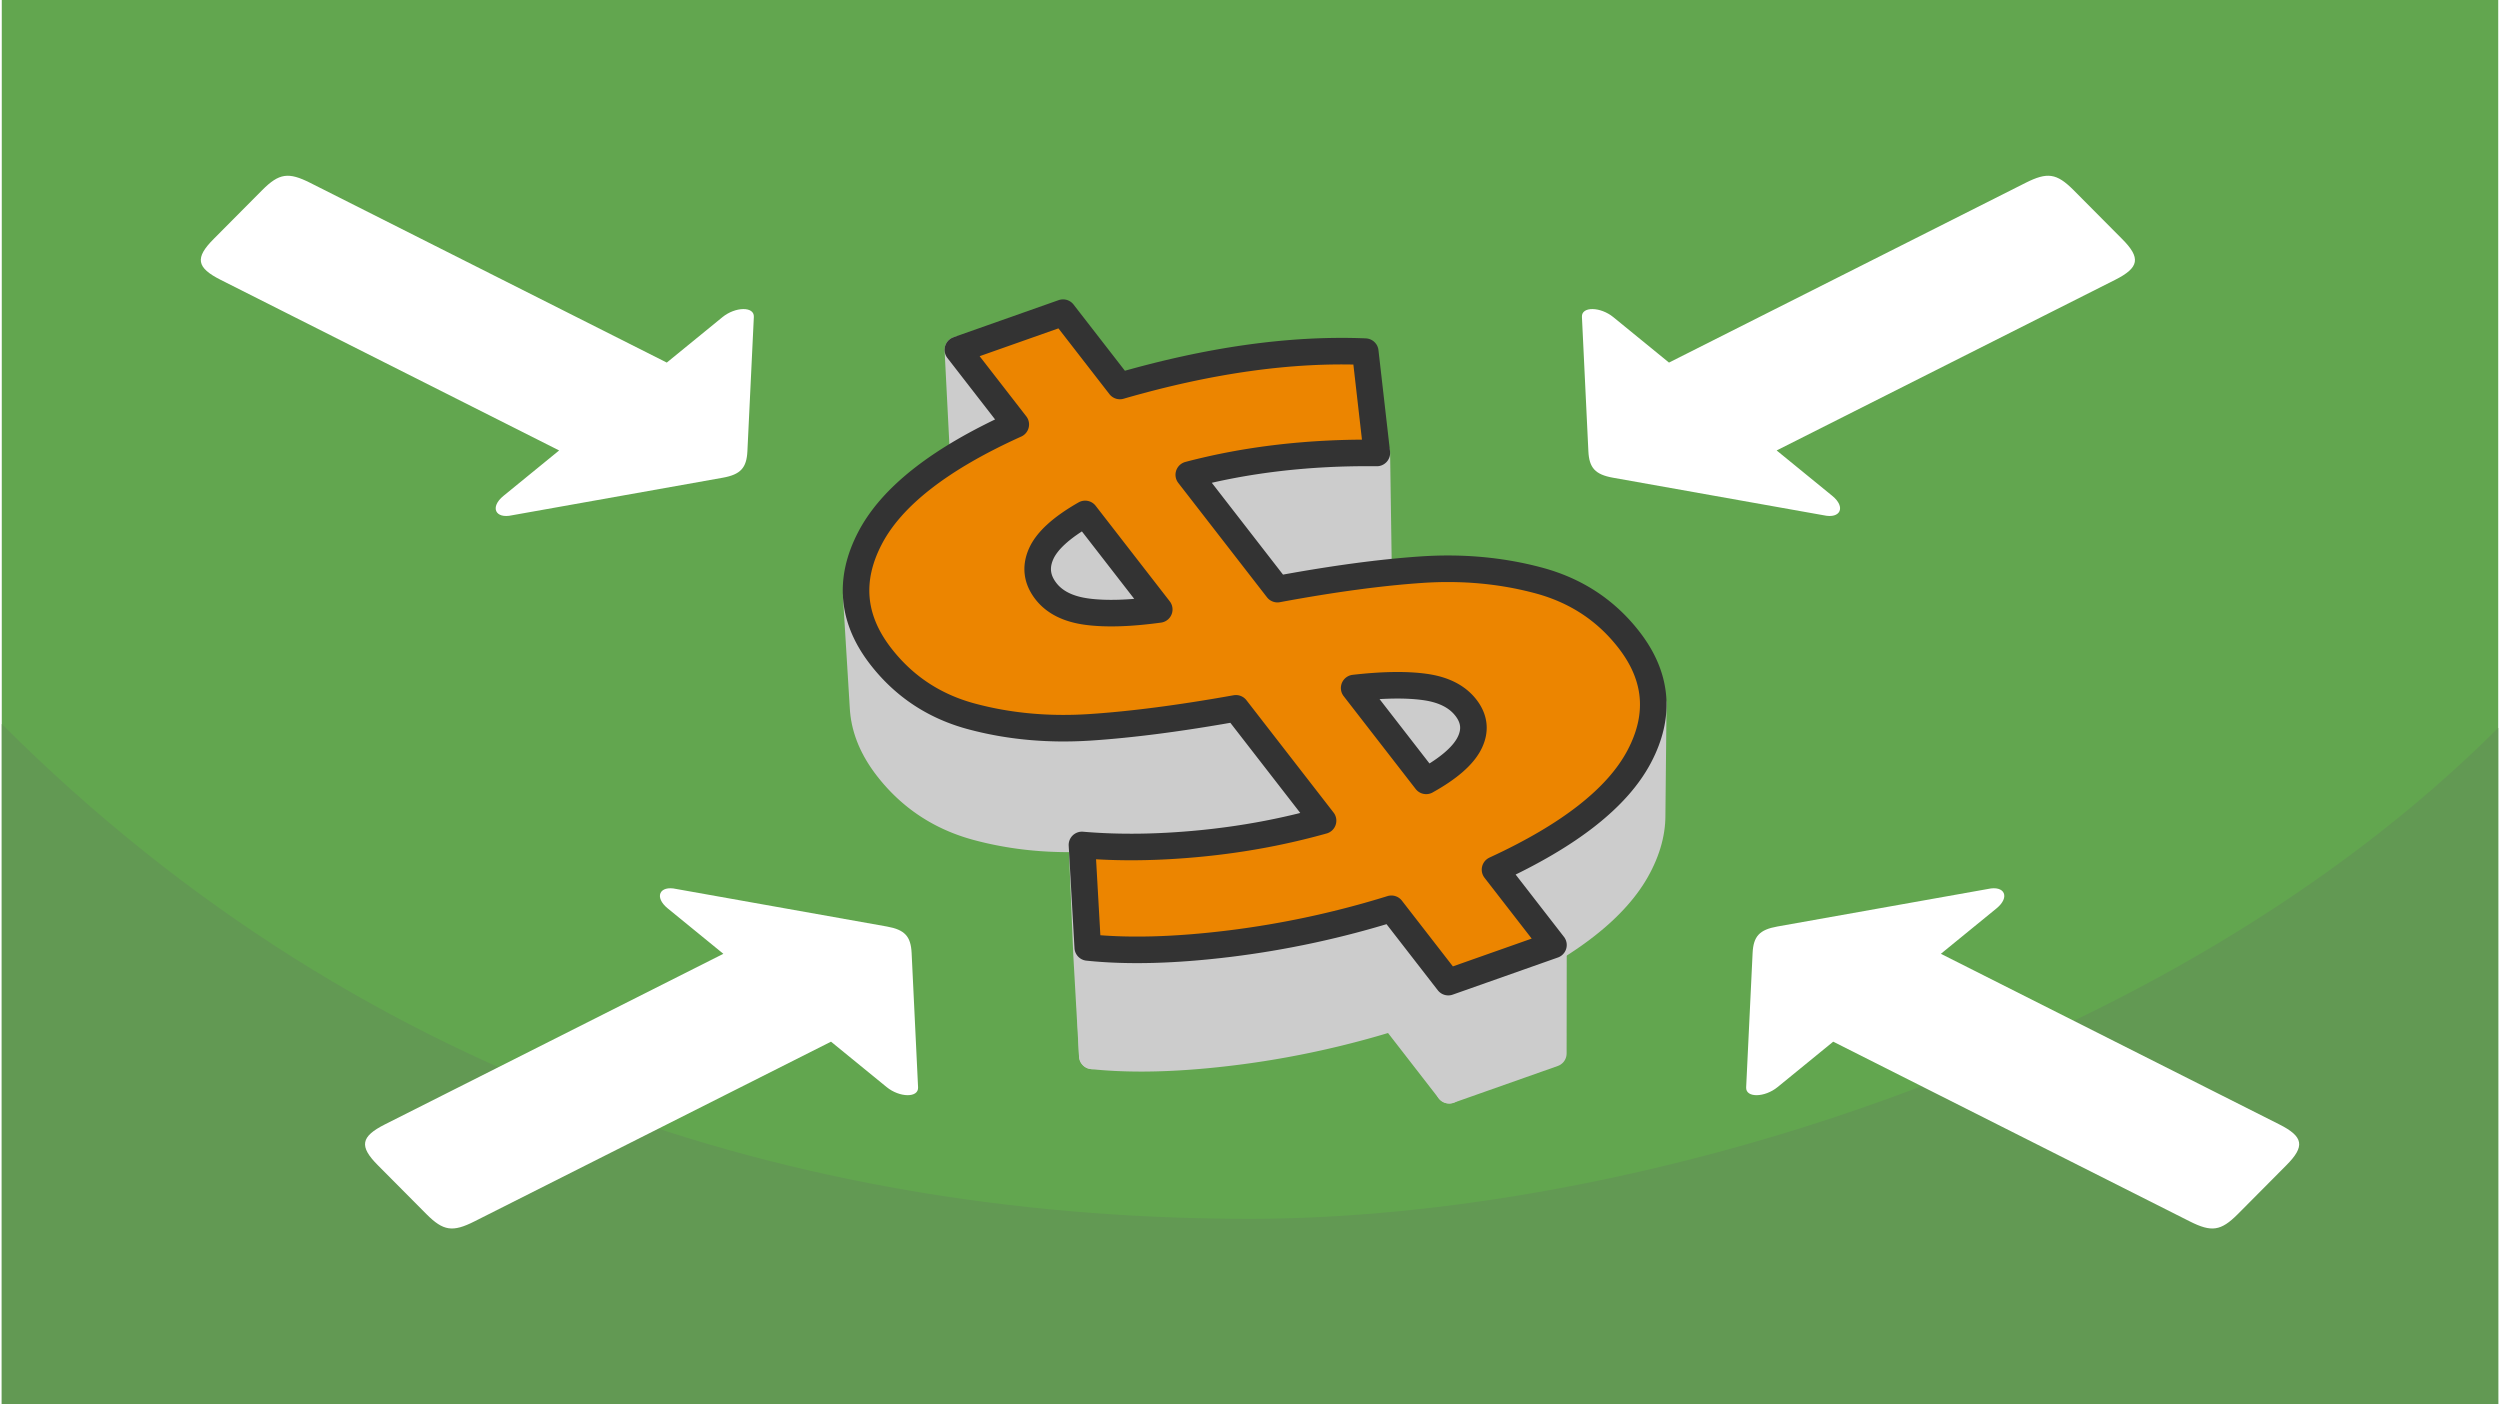
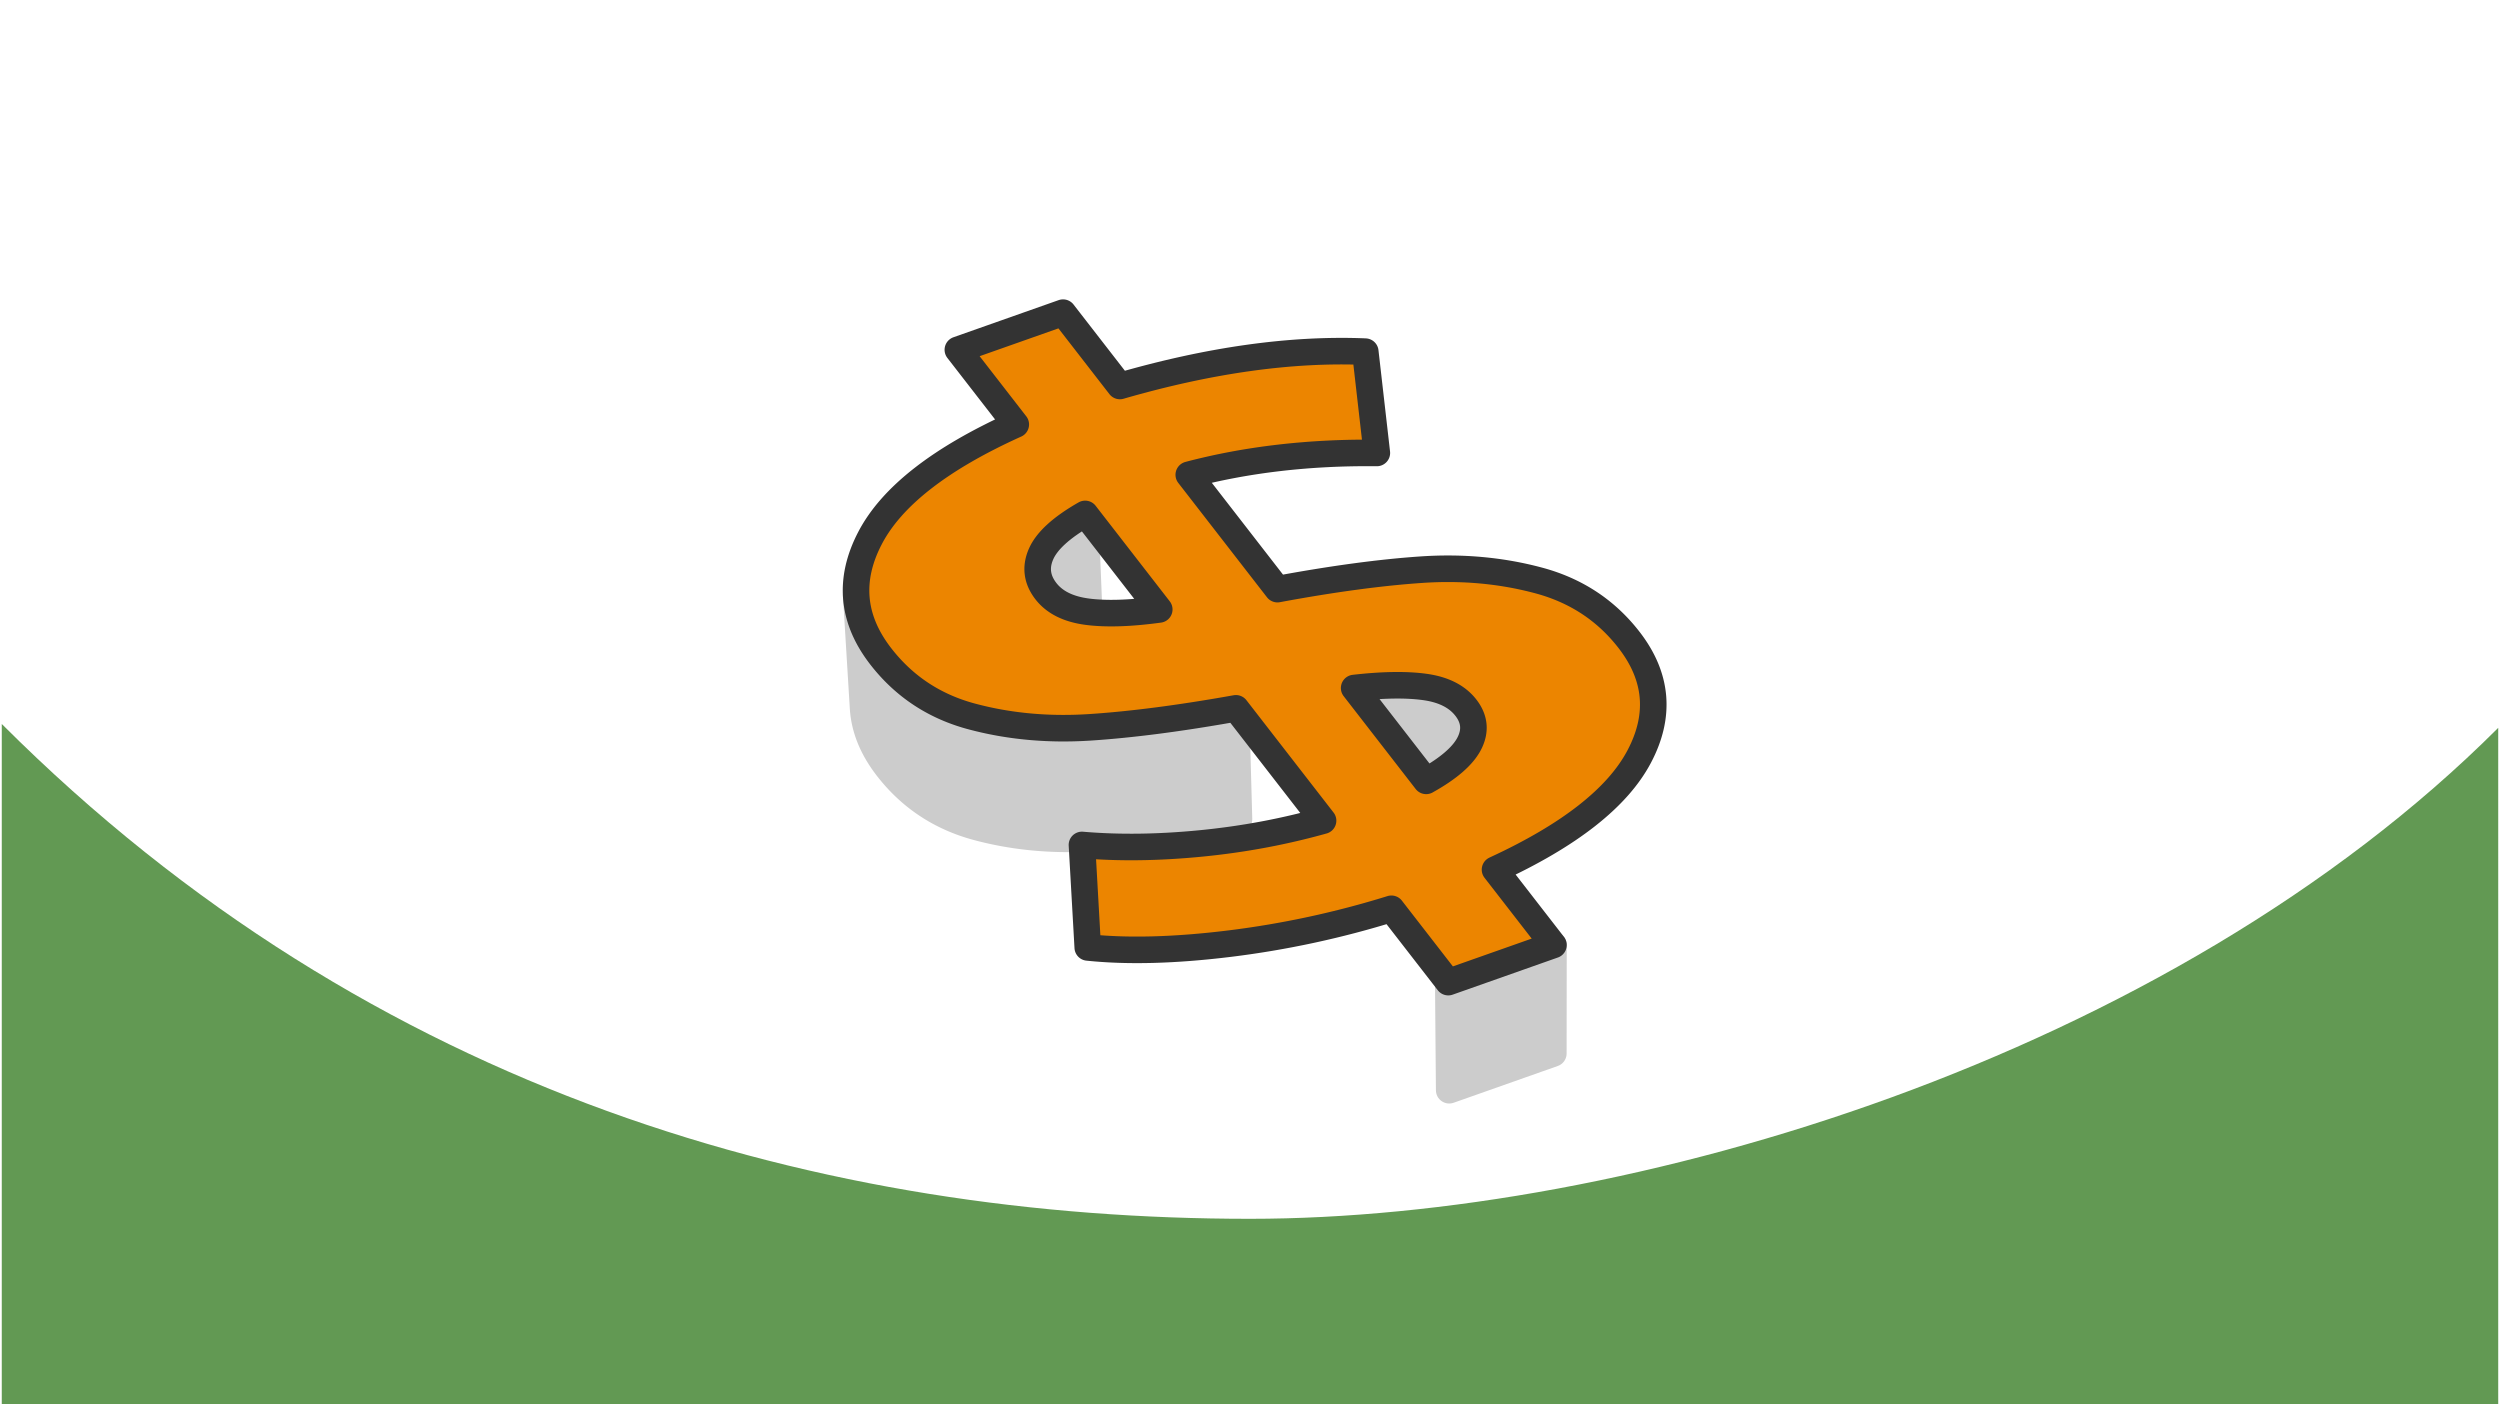
<svg xmlns="http://www.w3.org/2000/svg" xmlns:xlink="http://www.w3.org/1999/xlink" width="470" height="264" viewBox="0 0 553.433 311.306" shape-rendering="geometricPrecision" image-rendering="optimizeQuality" fill-rule="evenodd">
-   <path d="M553.433 0H0v311.306h553.433z" fill="#62a64f" />
  <path d="M553.433 161.351c-73.279 73.278-192.977 108.843-276.717 108.843-93.709 0-194.208-27.19-276.716-109.698v150.81h553.433V161.351z" fill="#629953" />
-   <path d="M104.784 270.769l79.049-39.843 12.332 10.069c2.861 2.337 7.08 2.426 6.968.063l-1.43-29.773c-.176-3.69-1.497-5.178-5.476-5.887l-46.701-8.324c-3.71-.837-4.962 1.801-1.896 4.305l12.334 10.068-75.012 37.81c-5.395 2.718-5.784 4.859-1.547 9.095l10.759 10.829c3.73 3.73 5.781 4.027 10.62 1.588zm380.272 0l-79.049-39.843-12.332 10.069c-2.861 2.337-7.08 2.426-6.967.063l1.429-29.773c.176-3.69 1.497-5.178 5.476-5.887l46.701-8.324c3.71-.837 4.962 1.801 1.896 4.305l-12.334 10.068 75.012 37.81c5.395 2.718 5.784 4.859 1.547 9.095l-10.759 10.829c-3.73 3.73-5.781 4.027-10.62 1.588zM68.377 40.537l79.049 39.843 12.332-10.069c2.861-2.337 7.08-2.426 6.968-.063l-1.429 29.773c-.177 3.69-1.498 5.178-5.477 5.887l-46.701 8.324c-3.71.837-4.962-1.802-1.896-4.305l12.334-10.068-75.012-37.81c-5.395-2.719-5.784-4.859-1.547-9.096l10.76-10.829c3.729-3.729 5.78-4.026 10.619-1.587zm380.272 0L369.6 80.38l-12.332-10.069c-2.861-2.337-7.08-2.426-6.967-.063l1.429 29.773c.176 3.69 1.497 5.178 5.476 5.887l46.701 8.324c3.71.837 4.962-1.802 1.896-4.305l-12.334-10.068 75.013-37.81c5.394-2.719 5.783-4.859 1.546-9.096l-10.759-10.829c-3.73-3.729-5.781-4.026-10.62-1.587z" fill="#fff" />
  <g stroke="#ccc" stroke-width="5.888" stroke-linejoin="round" stroke-miterlimit="2.613" fill="#ccc">
-     <path d="M366.114 156.058l-.248 24.585-.012.808-.042.811-.076.813-.108.816-.14.819-.172.822-.205.825-.237.827-.269.83-.302.833-.334.836-.366.838-.399.841-.431.844-.463.844-.498.838-.532.834-.565.831-.599.826-.634.821-.667.816-.701.812-.735.809-.768.803-.803.799-.836.796-.87.79-.904.786-.938.781-.972.778-1.005.773-1.04.768-1.073.764-1.107.76-1.141.755-1.175.751-1.208.746-1.243.742-1.276.738-1.311.733-1.344.729-1.378.724-1.411.72-1.446.716-1.479.711-1.513.707-.103-24.217 1.529-.714 1.495-.719 1.459-.723 1.426-.727 1.392-.732 1.358-.736 1.323-.741 1.29-.745 1.255-.749 1.22-.754 1.187-.759 1.153-.763 1.118-.767 1.084-.772 1.05-.776 1.015-.78.982-.786.947-.789.914-.794.878-.798.845-.803.811-.807.776-.813.742-.815.708-.821.674-.825.64-.829.605-.835.571-.838.538-.843.502-.847.469-.852.435-.852.403-.85.369-.847.338-.844.305-.841.272-.839.239-.835.207-.833.174-.83.142-.827.109-.825.076-.822.043-.819z" />
    <path d="M343.989 209.492l-.027 24.05-23.085 8.149-.206-23.968z" />
-     <path d="M320.671 217.723l.206 23.968-12.481-16.092-.332-24.131zm-27.758-35.79l.483 24.326-19.121-24.655-.677-24.575zm-52.164 28.101l1.005 24.045-1.273-22.493-1.018-24.273z" />
-     <path d="M308.064 201.468l.332 24.131-1.097.337-1.098.33-1.098.325-1.1.318-1.099.312-1.101.304-1.102.3-1.104.292-1.103.287-1.104.279-1.106.275-1.106.267-1.107.261-1.108.255-1.109.248-1.11.242-1.111.237-1.112.229-1.112.224-1.113.216-1.114.211-1.115.205-1.116.198-1.117.192-1.117.185-1.119.179-1.119.173-1.12.167-1.121.16-1.122.154-1.123.148-1.124.141-1.119.135-1.11.128-1.1.12-1.092.114-1.081.107-1.072.1-1.063.092-1.053.086-1.043.078-1.034.071-1.025.065-1.015.058-1.006.05-.996.044-.986.036-.978.029-.967.023-.958.015-.949.009-.939.001-.929-.006-.921-.013-.91-.02-.901-.026-.892-.034-.882-.041-.873-.047-.863-.056-.854-.061-.844-.069-.835-.076-.825-.083-1.005-24.045.834.084.843.077.852.069.863.063.872.055.881.048.891.041.901.035.911.026.919.021.93.012.938.006.949-.001.958-.009.968-.015.978-.023.987-.03.996-.036 1.006-.044 1.016-.051 1.025-.058 1.035-.065 1.045-.073 1.054-.079 1.063-.087 1.074-.093 1.082-.101 1.093-.107 1.102-.115 1.112-.122 1.121-.129 1.13-.136 1.136-.143 1.133-.149 1.134-.156 1.132-.162 1.132-.168 1.13-.175 1.13-.181 1.129-.187 1.128-.194 1.127-.2 1.127-.207 1.125-.212 1.125-.219 1.123-.226 1.123-.232 1.121-.238 1.122-.245 1.119-.251 1.12-.258 1.119-.263 1.117-.27 1.117-.277 1.115-.283 1.115-.289 1.114-.296 1.113-.302 1.113-.308 1.11-.315 1.111-.321 1.11-.328 1.108-.333zm-51.467-66.36l.846 24.794-16.259-20.964-1.011-25.006zm-31.807-41.01l1.165 25.204-12.71-16.387-1.293-25.37zm80.045 6.316l.364 25.141-1.386-.009h-1.381l-1.374.011-1.368.021-1.361.032-1.356.041-1.349.053-1.343.061-1.337.073-1.331.083-1.323.094-1.318.103-1.312.114-1.306.124-1.299.134-1.293.145-1.286.154-1.281.165-1.274.176-1.268.185-1.262.196-1.255.206-1.25.217-1.242.227-1.237.237-1.231.247-1.224.258-1.218.268-1.211.279-1.206.288-1.199.298-1.193.31-.781-25.093 1.205-.312 1.211-.302 1.218-.291 1.224-.282 1.23-.27 1.236-.261 1.243-.249 1.25-.24 1.255-.229 1.262-.219 1.268-.208 1.275-.198 1.28-.188 1.287-.177 1.294-.167 1.3-.156 1.306-.146 1.312-.136 1.319-.125 1.325-.115 1.331-.104 1.337-.094 1.344-.084 1.35-.073 1.357-.064 1.363-.052 1.369-.042 1.375-.032 1.382-.021 1.388-.012h1.394z" />
    <path d="M273.598 157.029l.677 24.575-1.142.202-1.132.198-1.124.193-1.115.189-1.105.184-1.097.179-1.087.174-1.079.17-1.069.165-1.06.161-1.051.156-1.043.151-1.033.146-1.025.142-1.014.138-1.007.132-.996.128-.989.123-.979.119-.97.114-.961.11-.952.104-.943.1-.934.095-.925.091-.915.086-.907.082-.899.076-.888.072-.88.068-.871.062-.862.059-.856.051-.853.044-.85.035-.847.027-.844.019-.842.011-.838.003-.837-.005-.833-.014-.83-.022-.827-.03-.824-.038-.822-.047-.819-.054-.816-.063-.813-.07-.81-.079-.807-.087-.805-.096-.802-.103-.798-.112-.797-.12-.792-.128-.791-.136-.787-.145-.784-.152-.782-.161-.779-.169-.776-.176-.773-.186-.77-.193-.768-.201-.761-.213-.753-.225-.743-.238-.735-.251-.726-.263-.717-.276-.707-.29-.699-.303-.69-.315-.68-.328-.673-.341-.662-.354-.655-.366-.644-.381-.636-.392-.627-.406-.619-.418-.609-.431-.601-.444-.591-.457-.583-.47-.573-.483-.565-.496-.555-.508-.546-.522-.538-.534-.529-.548-.52-.56-.511-.573-.501-.586-.493-.599-.485-.611-.577-.768-.545-.77-.513-.773-.48-.776-.448-.778-.415-.782-.382-.784-.35-.787-.317-.791-.285-.792-.252-.797-.221-.798-.187-.802-.155-.804-.122-.807-.089-.81-.058-.813-1.518-24.826.058.821.09.818.124.815.156.813.189.81.223.806.254.804.288.801.321.798.353.796.386.792.42.789.452.787.485.783.518.781.55.778.584.775.489.618.498.605.507.592.516.579.524.565.534.553.544.54.552.527.561.513.57.501.579.488.589.475.597.462.606.448.616.436.624.422.634.41.642.396.652.384.66.371.67.357.679.344.688.332.696.318.707.306.714.292.724.28.733.266.742.253.751.241.761.227.769.214.775.204.778.195.781.187.784.179.786.171.79.161.793.154.795.147.798.137.801.129.804.122.807.112.809.105.813.096.816.088.818.08.822.071.823.064.827.055.83.047.833.038.836.03.838.023.842.013.844.006.847-.002.85-.012.854-.019.855-.027.859-.036.862-.044.864-.052.871-.059.879-.063.889-.069.898-.073.907-.077.916-.082.925-.087.934-.092.943-.096.953-.101.961-.106.971-.11.98-.115.989-.12.998-.125 1.007-.128 1.017-.135 1.025-.138 1.035-.144 1.044-.148 1.053-.152 1.061-.158 1.071-.162 1.08-.167 1.09-.172 1.098-.176 1.108-.181 1.116-.186 1.126-.19 1.135-.195 1.144-.2zm-33.425-43.097l1.011 25.006-.945.553-.9.552-.854.551-.808.551-.764.551-.717.55-.673.548-.627.549-.581.548-.535.547-.491.546-.445.547-.399.545-.354.545-.308.544-.263.544-.222.541-.183.537-.144.533-.107.53-.068.526-.03.521.009.517-1.116-24.88-.009-.523.03-.526.069-.531.108-.535.146-.538.185-.543.223-.547.266-.549.311-.55.358-.55.403-.551.449-.552.496-.551.541-.553.587-.553.633-.555.679-.554.725-.555.771-.557.817-.556.863-.557.908-.558zm86.073 47.29l.15 24.533-.029-.49-.067-.487-.106-.483-.145-.48-.183-.477-.223-.473-.261-.47-.299-.466-.339-.463-.37-.45-.396-.428-.421-.406-.446-.384-.473-.362-.496-.339-.523-.318-.548-.295-.573-.273-.598-.251-.624-.229-.648-.206-.675-.185-.699-.162-.725-.14-.75-.118-.385-.051-.391-.048-.398-.044-.404-.04-.411-.037-.418-.032-.423-.029-.431-.025-.437-.022-.443-.017-.451-.014-.456-.009-.464-.007-.47-.002-.476.001-.483.005-.489.01-.496.012-.502.017-.51.02-.515.024-.522.028-.529.031-.535.036-.542.039-.548.043-.555.047-.562.05-.568.055-.574.058-.581.061-.588.066-.414-24.62.594-.066.586-.063.581-.058.573-.055.568-.051.56-.047.554-.044.547-.039.541-.036.534-.032.527-.028.521-.025.514-.02.507-.017.501-.013.495-.009.488-.005.481-.001.474.002.468.006.461.01.455.014.448.018.442.021.435.026.428.029.422.033.414.037.409.04.401.045.396.048.388.052.758.119.732.141.706.164.682.186.655.209.63.231.605.253.579.276.553.298.528.321.502.343.476.365.451.388.425.41.401.432.373.455.343.468.302.471.264.474.224.479.186.481.146.485.107.488.068.492z" />
  </g>
  <use xlink:href="#B" fill="#ec8500" fill-rule="nonzero" />
  <use xlink:href="#B" stroke="#333" stroke-width="5.888" stroke-linejoin="round" stroke-miterlimit="2.613" fill="none" />
  <defs>
    <path id="B" d="M360.732 141.848c6.322 8.151 7.075 16.782 2.259 25.89s-15.469 17.459-31.956 25.052l12.954 16.702-23.318 8.231-12.607-16.255a205.66 205.66 0 0 1-35.886 7.729c-12.112 1.489-22.589 1.768-31.429.837l-1.286-22.721c8.067.699 16.796.593 26.19-.316s18.48-2.598 27.26-5.064l-19.315-24.904c-12.348 2.206-23.141 3.61-32.377 4.211s-17.981-.207-26.234-2.422-14.962-6.654-20.128-13.315c-6.4-8.251-7.191-16.995-2.374-26.23s15.585-17.627 32.306-25.175l-12.839-16.553 23.319-8.231 12.606 16.254c19.892-5.755 38.023-8.292 54.392-7.612l2.566 22.458c-14.974-.16-28.872 1.453-41.691 4.839l19.662 25.351c12.115-2.25 22.733-3.687 31.854-4.31s17.806.172 26.059 2.388 14.924 6.604 20.013 13.166zm-129.256-10.79c1.928 2.485 4.986 4.002 9.173 4.55s9.503.381 15.948-.501l-16.424-21.175c-5.214 2.98-8.468 5.933-9.762 8.859s-.94 5.682 1.065 8.267zm84.293 42.047c4.979-2.771 8.174-5.545 9.584-8.322s1.152-5.409-.776-7.894-4.946-4.016-9.056-4.591-9.347-.5-15.713.228l15.961 20.579z" />
  </defs>
</svg>